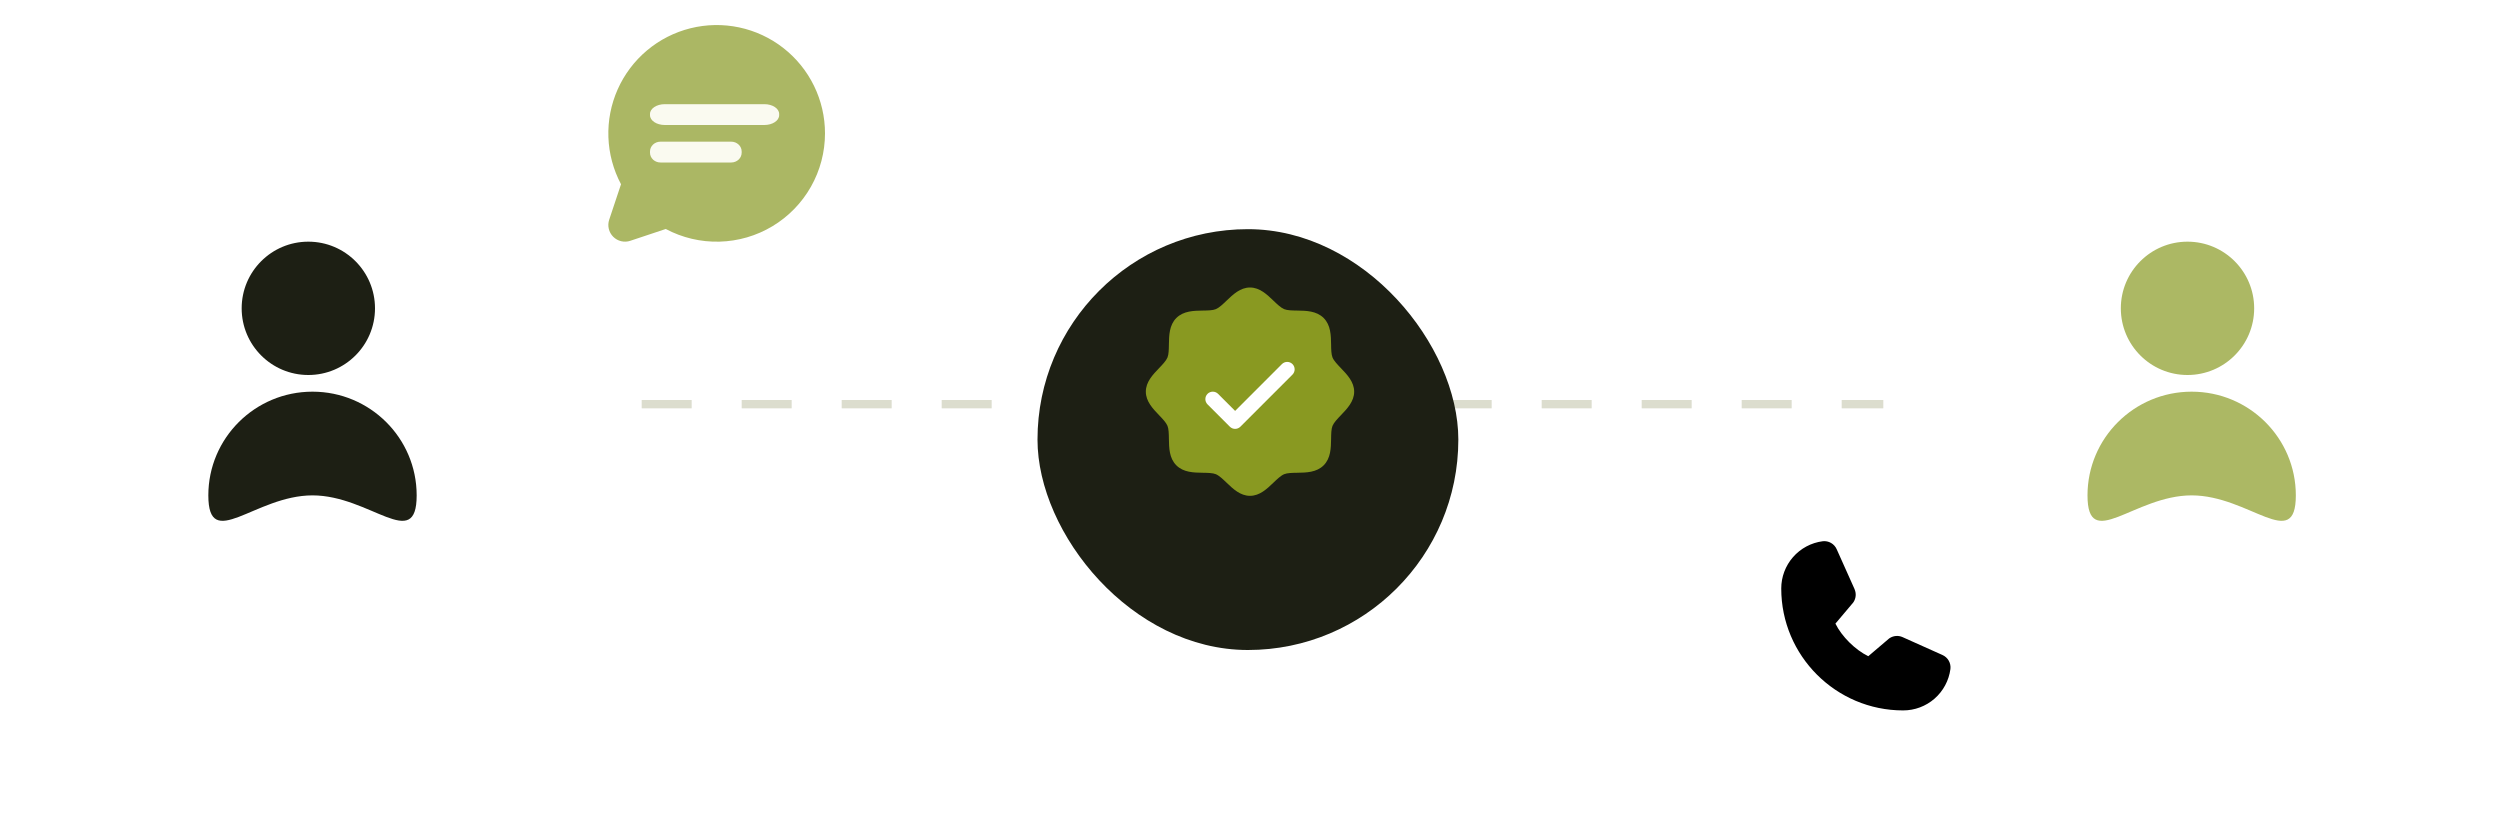
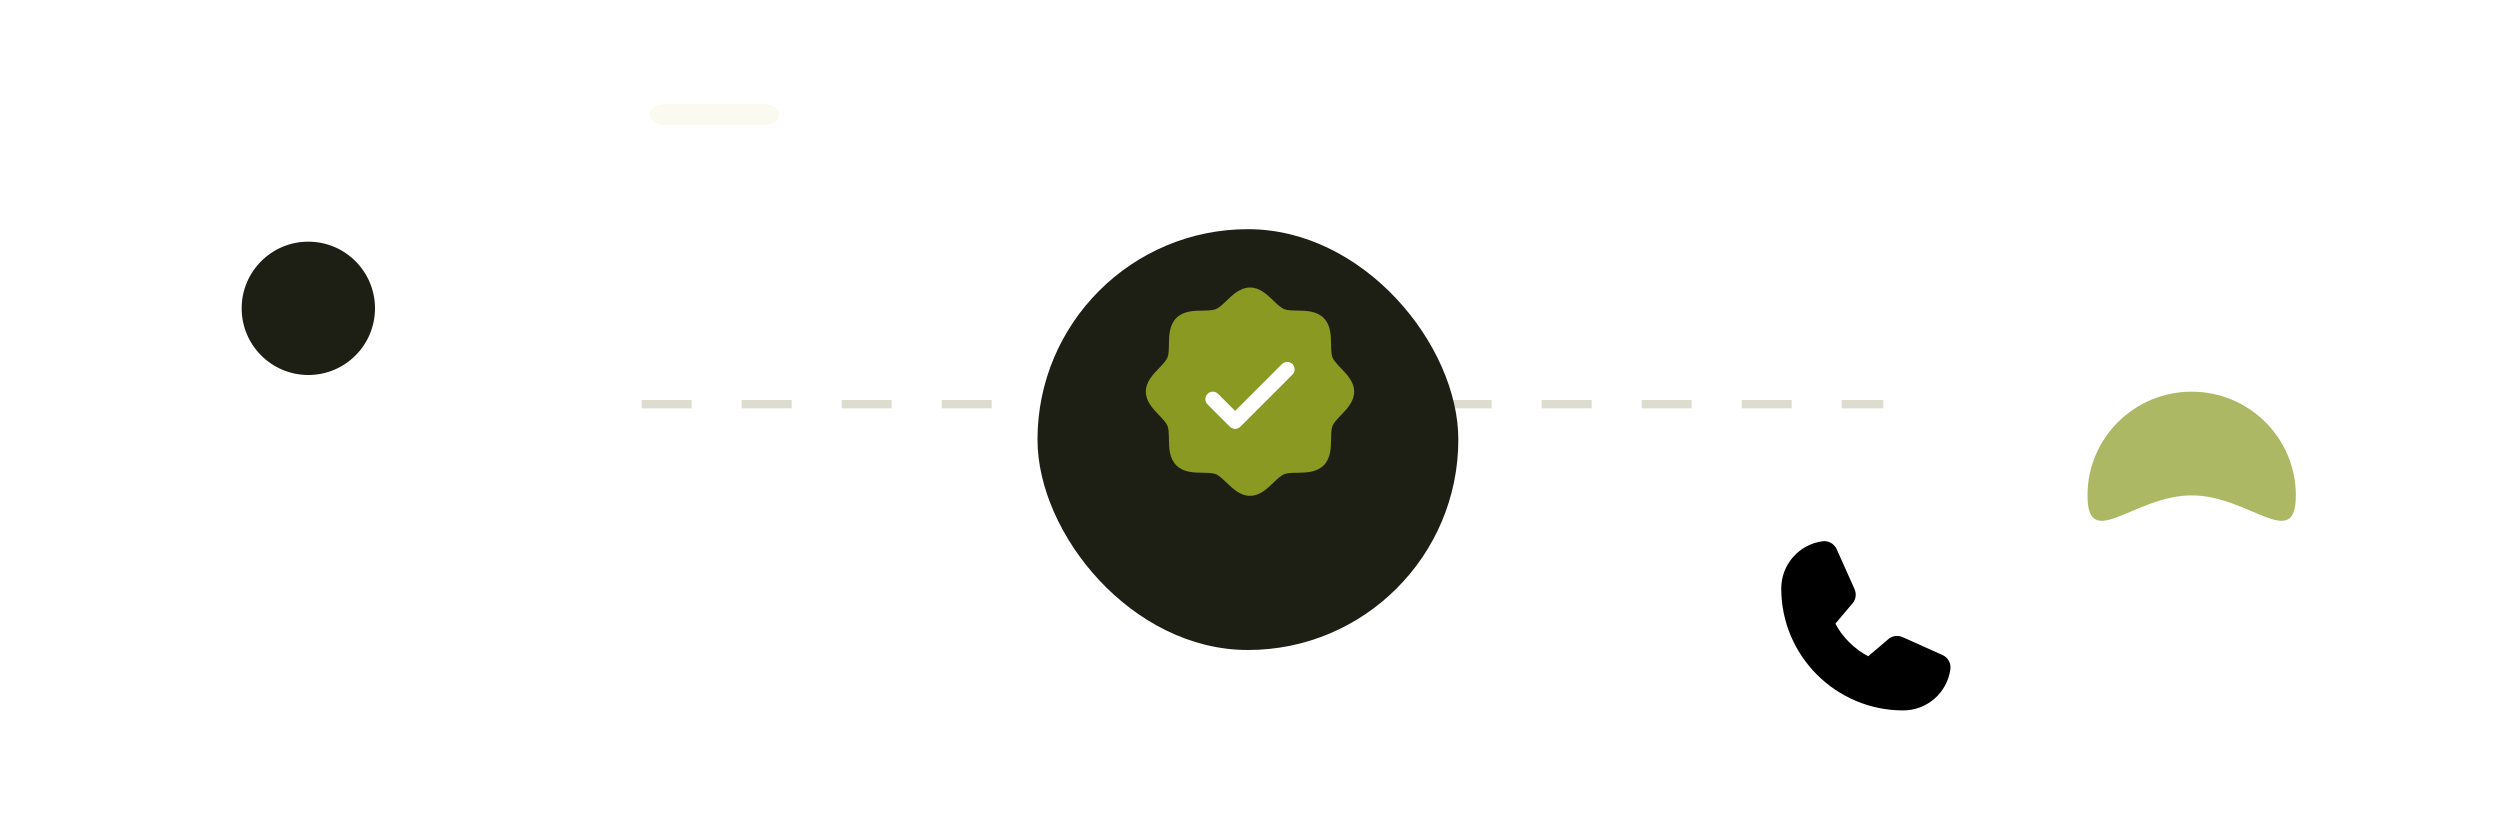
<svg xmlns="http://www.w3.org/2000/svg" width="600" height="196" viewBox="0 0 600 196" fill="none">
  <g filter="url(#filter0_d_28_50)">
    <rect x="24" y="43" width="101" height="101" rx="50.5" fill="white" />
  </g>
  <circle cx="74" cy="74" r="16" fill="#1D1F14" />
-   <path d="M100 118.89C100 132.637 88.807 118.89 75 118.89C61.193 118.89 50 132.637 50 118.89C50 105.144 61.193 94 75 94C88.807 94 100 105.144 100 118.89Z" fill="#1D1F14" />
  <g filter="url(#filter1_d_28_50)">
    <rect x="475" y="43" width="101" height="101" rx="50.5" fill="white" />
  </g>
-   <circle cx="525" cy="74" r="16" fill="#ACB864" />
  <path d="M551 118.89C551 132.637 539.807 118.89 526 118.89C512.193 118.89 501 132.637 501 118.89C501 105.144 512.193 94 526 94C539.807 94 551 105.144 551 118.89Z" fill="#ACB864" />
  <path opacity="0.3" d="M154 97H452" stroke="#8A8E5C" stroke-width="2" stroke-dasharray="12 12" />
-   <path d="M198 32C198.001 36.489 196.84 40.901 194.629 44.808C192.419 48.715 189.235 51.983 185.387 54.294C181.539 56.606 177.158 57.881 172.67 57.997C168.183 58.113 163.742 57.065 159.78 54.955L151.267 57.792C150.563 58.028 149.806 58.062 149.083 57.891C148.36 57.72 147.699 57.352 147.174 56.826C146.648 56.301 146.28 55.64 146.109 54.917C145.938 54.194 145.972 53.437 146.207 52.733L149.045 44.22C147.19 40.733 146.154 36.869 146.016 32.922C145.877 28.975 146.64 25.049 148.246 21.44C149.851 17.832 152.258 14.637 155.283 12.097C158.308 9.558 161.871 7.741 165.703 6.785C169.535 5.828 173.534 5.757 177.398 6.577C181.261 7.397 184.887 9.086 188 11.517C191.113 13.947 193.632 17.055 195.364 20.604C197.097 24.153 197.998 28.05 198 32Z" fill="#ABB764" />
  <path d="M183.457 25H159.543C157.586 25 156 26.053 156 27.353V27.647C156 28.947 157.586 30 159.543 30H183.457C185.414 30 187 28.947 187 27.647V27.353C187 26.053 185.414 25 183.457 25Z" fill="#FAFAF0" />
  <g filter="url(#filter2_d_28_50)">
    <rect x="249" y="43" width="101" height="101" rx="50.5" fill="#1D1F14" />
  </g>
  <ellipse cx="300" cy="92.214" rx="16.071" ry="14.286" fill="white" />
  <path d="M321.845 88.379C321.002 87.5 320.132 86.594 319.804 85.797C319.5 85.067 319.482 83.857 319.464 82.685C319.43 80.507 319.395 78.038 317.679 76.321C315.962 74.605 313.493 74.569 311.314 74.536C310.143 74.518 308.932 74.5 308.204 74.196C307.409 73.868 306.5 72.998 305.62 72.156C304.08 70.676 302.33 69 300 69C297.67 69 295.921 70.676 294.379 72.156C293.5 72.998 292.593 73.868 291.796 74.196C291.071 74.5 289.857 74.518 288.686 74.536C286.507 74.569 284.038 74.605 282.321 76.321C280.605 78.038 280.58 80.507 280.536 82.685C280.518 83.857 280.5 85.067 280.196 85.797C279.868 86.591 278.998 87.5 278.155 88.379C276.677 89.92 275 91.67 275 94C275 96.33 276.677 98.078 278.155 99.621C278.998 100.5 279.868 101.406 280.196 102.203C280.5 102.933 280.518 104.143 280.536 105.315C280.57 107.493 280.605 109.962 282.321 111.679C284.038 113.395 286.507 113.431 288.686 113.464C289.857 113.482 291.068 113.5 291.796 113.804C292.591 114.132 293.5 115.002 294.379 115.844C295.92 117.324 297.67 119 300 119C302.33 119 304.079 117.324 305.62 115.844C306.5 115.002 307.407 114.132 308.204 113.804C308.932 113.5 310.143 113.482 311.314 113.464C313.493 113.431 315.962 113.395 317.679 111.679C319.395 109.962 319.43 107.493 319.464 105.315C319.482 104.143 319.5 102.933 319.804 102.203C320.132 101.409 321.002 100.5 321.845 99.621C323.323 98.08 325 96.33 325 94C325 91.67 323.323 89.922 321.845 88.379ZM310.193 89.906L297.693 102.406C297.527 102.572 297.329 102.704 297.112 102.794C296.896 102.884 296.662 102.93 296.429 102.93C296.195 102.93 295.961 102.884 295.745 102.794C295.529 102.704 295.33 102.572 295.164 102.406L289.807 97.049C289.473 96.714 289.284 96.26 289.284 95.786C289.284 95.312 289.473 94.857 289.807 94.522C290.143 94.187 290.598 93.999 291.071 93.999C291.545 93.999 292 94.187 292.336 94.522L296.429 98.618L307.664 87.379C307.83 87.214 308.029 87.082 308.245 86.992C308.461 86.902 308.695 86.856 308.929 86.856C309.162 86.856 309.396 86.902 309.612 86.992C309.829 87.082 310.027 87.214 310.193 87.379C310.357 87.545 310.489 87.742 310.579 87.959C310.67 88.176 310.716 88.408 310.716 88.643C310.716 88.877 310.67 89.11 310.579 89.327C310.489 89.543 310.357 89.74 310.193 89.906Z" fill="#899921" />
-   <path d="M175.486 34H158.514C157.126 34 156 35.053 156 36.353V36.647C156 37.947 157.126 39 158.514 39H175.486C176.874 39 178 37.947 178 36.647V36.353C178 35.053 176.874 34 175.486 34Z" fill="#FAFAF0" />
  <path d="M468.101 160.563C467.738 163.315 466.387 165.842 464.298 167.671C462.209 169.499 459.526 170.505 456.75 170.5C440.622 170.5 427.5 157.378 427.5 141.25C427.495 138.474 428.501 135.791 430.329 133.702C432.158 131.613 434.684 130.262 437.437 129.899C438.133 129.814 438.838 129.957 439.446 130.305C440.055 130.654 440.534 131.19 440.813 131.833L445.103 141.41V141.435C445.316 141.927 445.404 142.465 445.359 143C445.314 143.535 445.138 144.05 444.845 144.5C444.808 144.555 444.77 144.606 444.729 144.656L440.5 149.669C442.021 152.761 445.255 155.966 448.387 157.492L453.331 153.285C453.38 153.244 453.431 153.206 453.484 153.171C453.933 152.872 454.45 152.689 454.988 152.639C455.526 152.589 456.068 152.675 456.565 152.887L456.592 152.899L466.161 157.187C466.805 157.465 467.343 157.944 467.692 158.552C468.042 159.161 468.185 159.866 468.101 160.563Z" fill="black" />
  <defs>
    <filter id="filter0_d_28_50" x="-16" y="15" width="181" height="181" filterUnits="userSpaceOnUse" color-interpolation-filters="sRGB">
      <feFlood flood-opacity="0" result="BackgroundImageFix" />
      <feColorMatrix in="SourceAlpha" type="matrix" values="0 0 0 0 0 0 0 0 0 0 0 0 0 0 0 0 0 0 127 0" result="hardAlpha" />
      <feOffset dy="12" />
      <feGaussianBlur stdDeviation="20" />
      <feComposite in2="hardAlpha" operator="out" />
      <feColorMatrix type="matrix" values="0 0 0 0 0.541 0 0 0 0 0.557 0 0 0 0 0.361 0 0 0 0.13 0" />
      <feBlend mode="normal" in2="BackgroundImageFix" result="effect1_dropShadow_28_50" />
      <feBlend mode="normal" in="SourceGraphic" in2="effect1_dropShadow_28_50" result="shape" />
    </filter>
    <filter id="filter1_d_28_50" x="435" y="15" width="181" height="181" filterUnits="userSpaceOnUse" color-interpolation-filters="sRGB">
      <feFlood flood-opacity="0" result="BackgroundImageFix" />
      <feColorMatrix in="SourceAlpha" type="matrix" values="0 0 0 0 0 0 0 0 0 0 0 0 0 0 0 0 0 0 127 0" result="hardAlpha" />
      <feOffset dy="12" />
      <feGaussianBlur stdDeviation="20" />
      <feComposite in2="hardAlpha" operator="out" />
      <feColorMatrix type="matrix" values="0 0 0 0 0.541 0 0 0 0 0.557 0 0 0 0 0.361 0 0 0 0.13 0" />
      <feBlend mode="normal" in2="BackgroundImageFix" result="effect1_dropShadow_28_50" />
      <feBlend mode="normal" in="SourceGraphic" in2="effect1_dropShadow_28_50" result="shape" />
    </filter>
    <filter id="filter2_d_28_50" x="209" y="15" width="181" height="181" filterUnits="userSpaceOnUse" color-interpolation-filters="sRGB">
      <feFlood flood-opacity="0" result="BackgroundImageFix" />
      <feColorMatrix in="SourceAlpha" type="matrix" values="0 0 0 0 0 0 0 0 0 0 0 0 0 0 0 0 0 0 127 0" result="hardAlpha" />
      <feOffset dy="12" />
      <feGaussianBlur stdDeviation="20" />
      <feComposite in2="hardAlpha" operator="out" />
      <feColorMatrix type="matrix" values="0 0 0 0 0.541 0 0 0 0 0.557 0 0 0 0 0.361 0 0 0 0.13 0" />
      <feBlend mode="normal" in2="BackgroundImageFix" result="effect1_dropShadow_28_50" />
      <feBlend mode="normal" in="SourceGraphic" in2="effect1_dropShadow_28_50" result="shape" />
    </filter>
  </defs>
</svg>